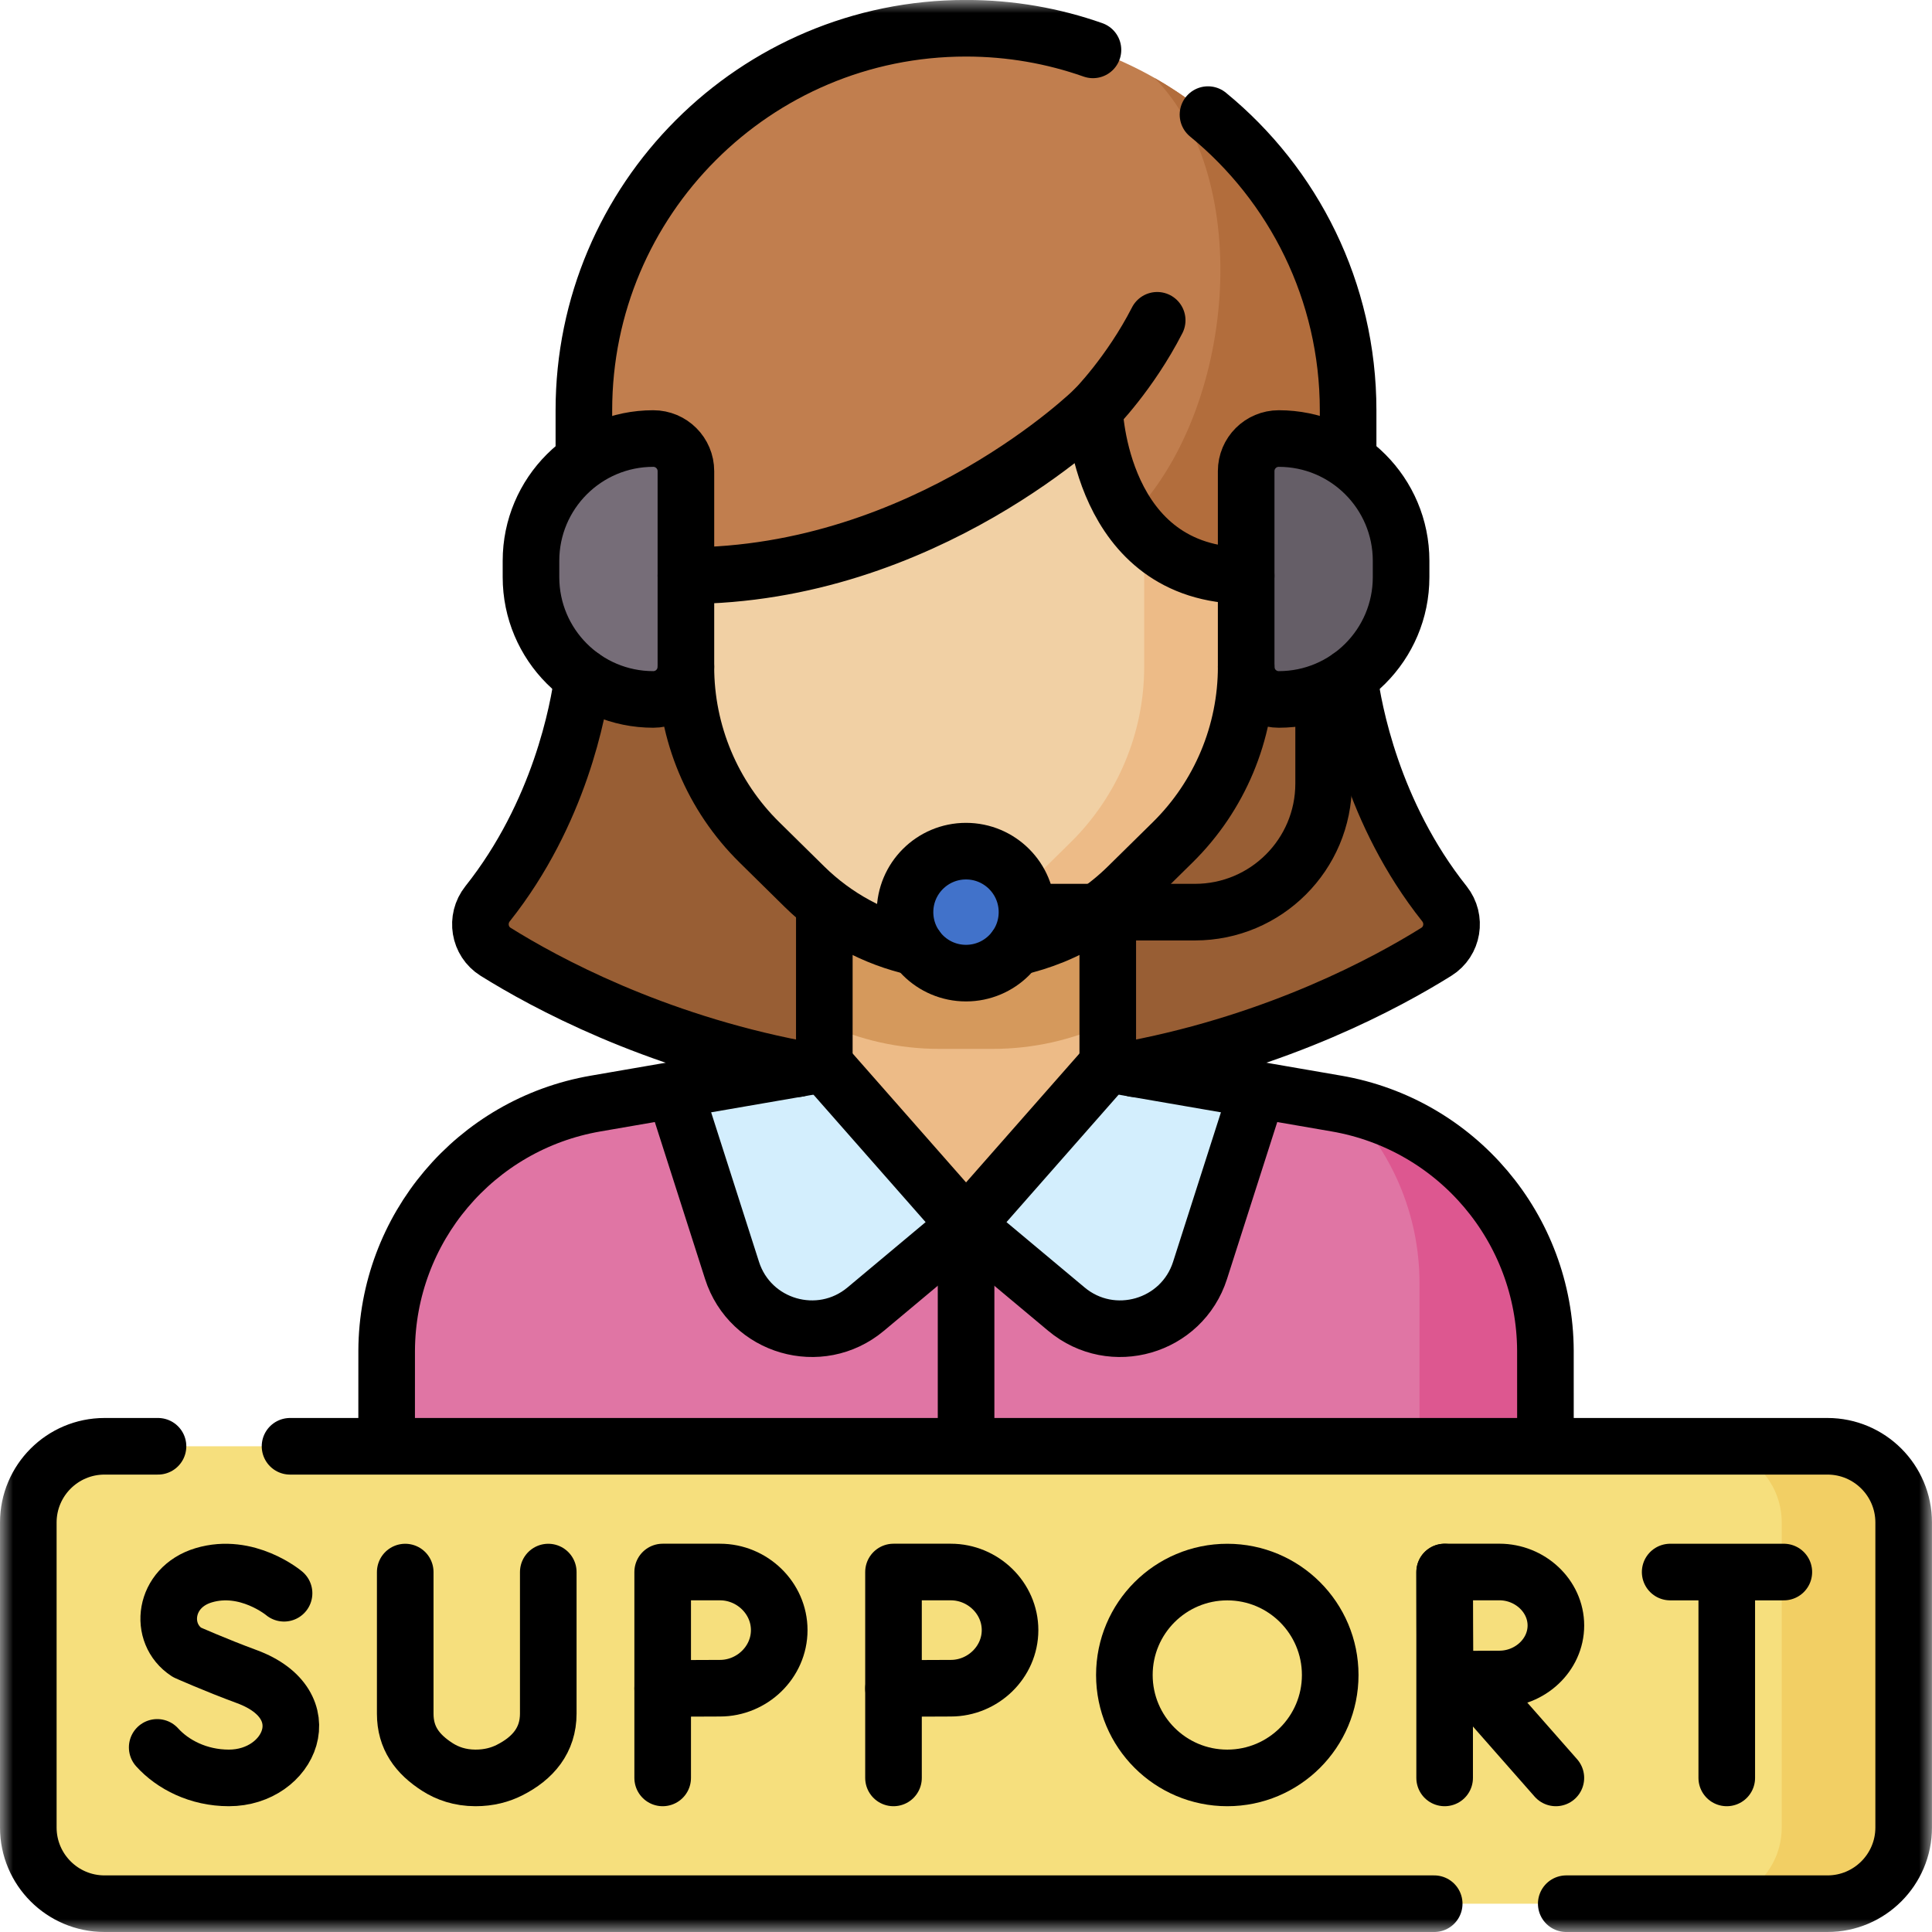
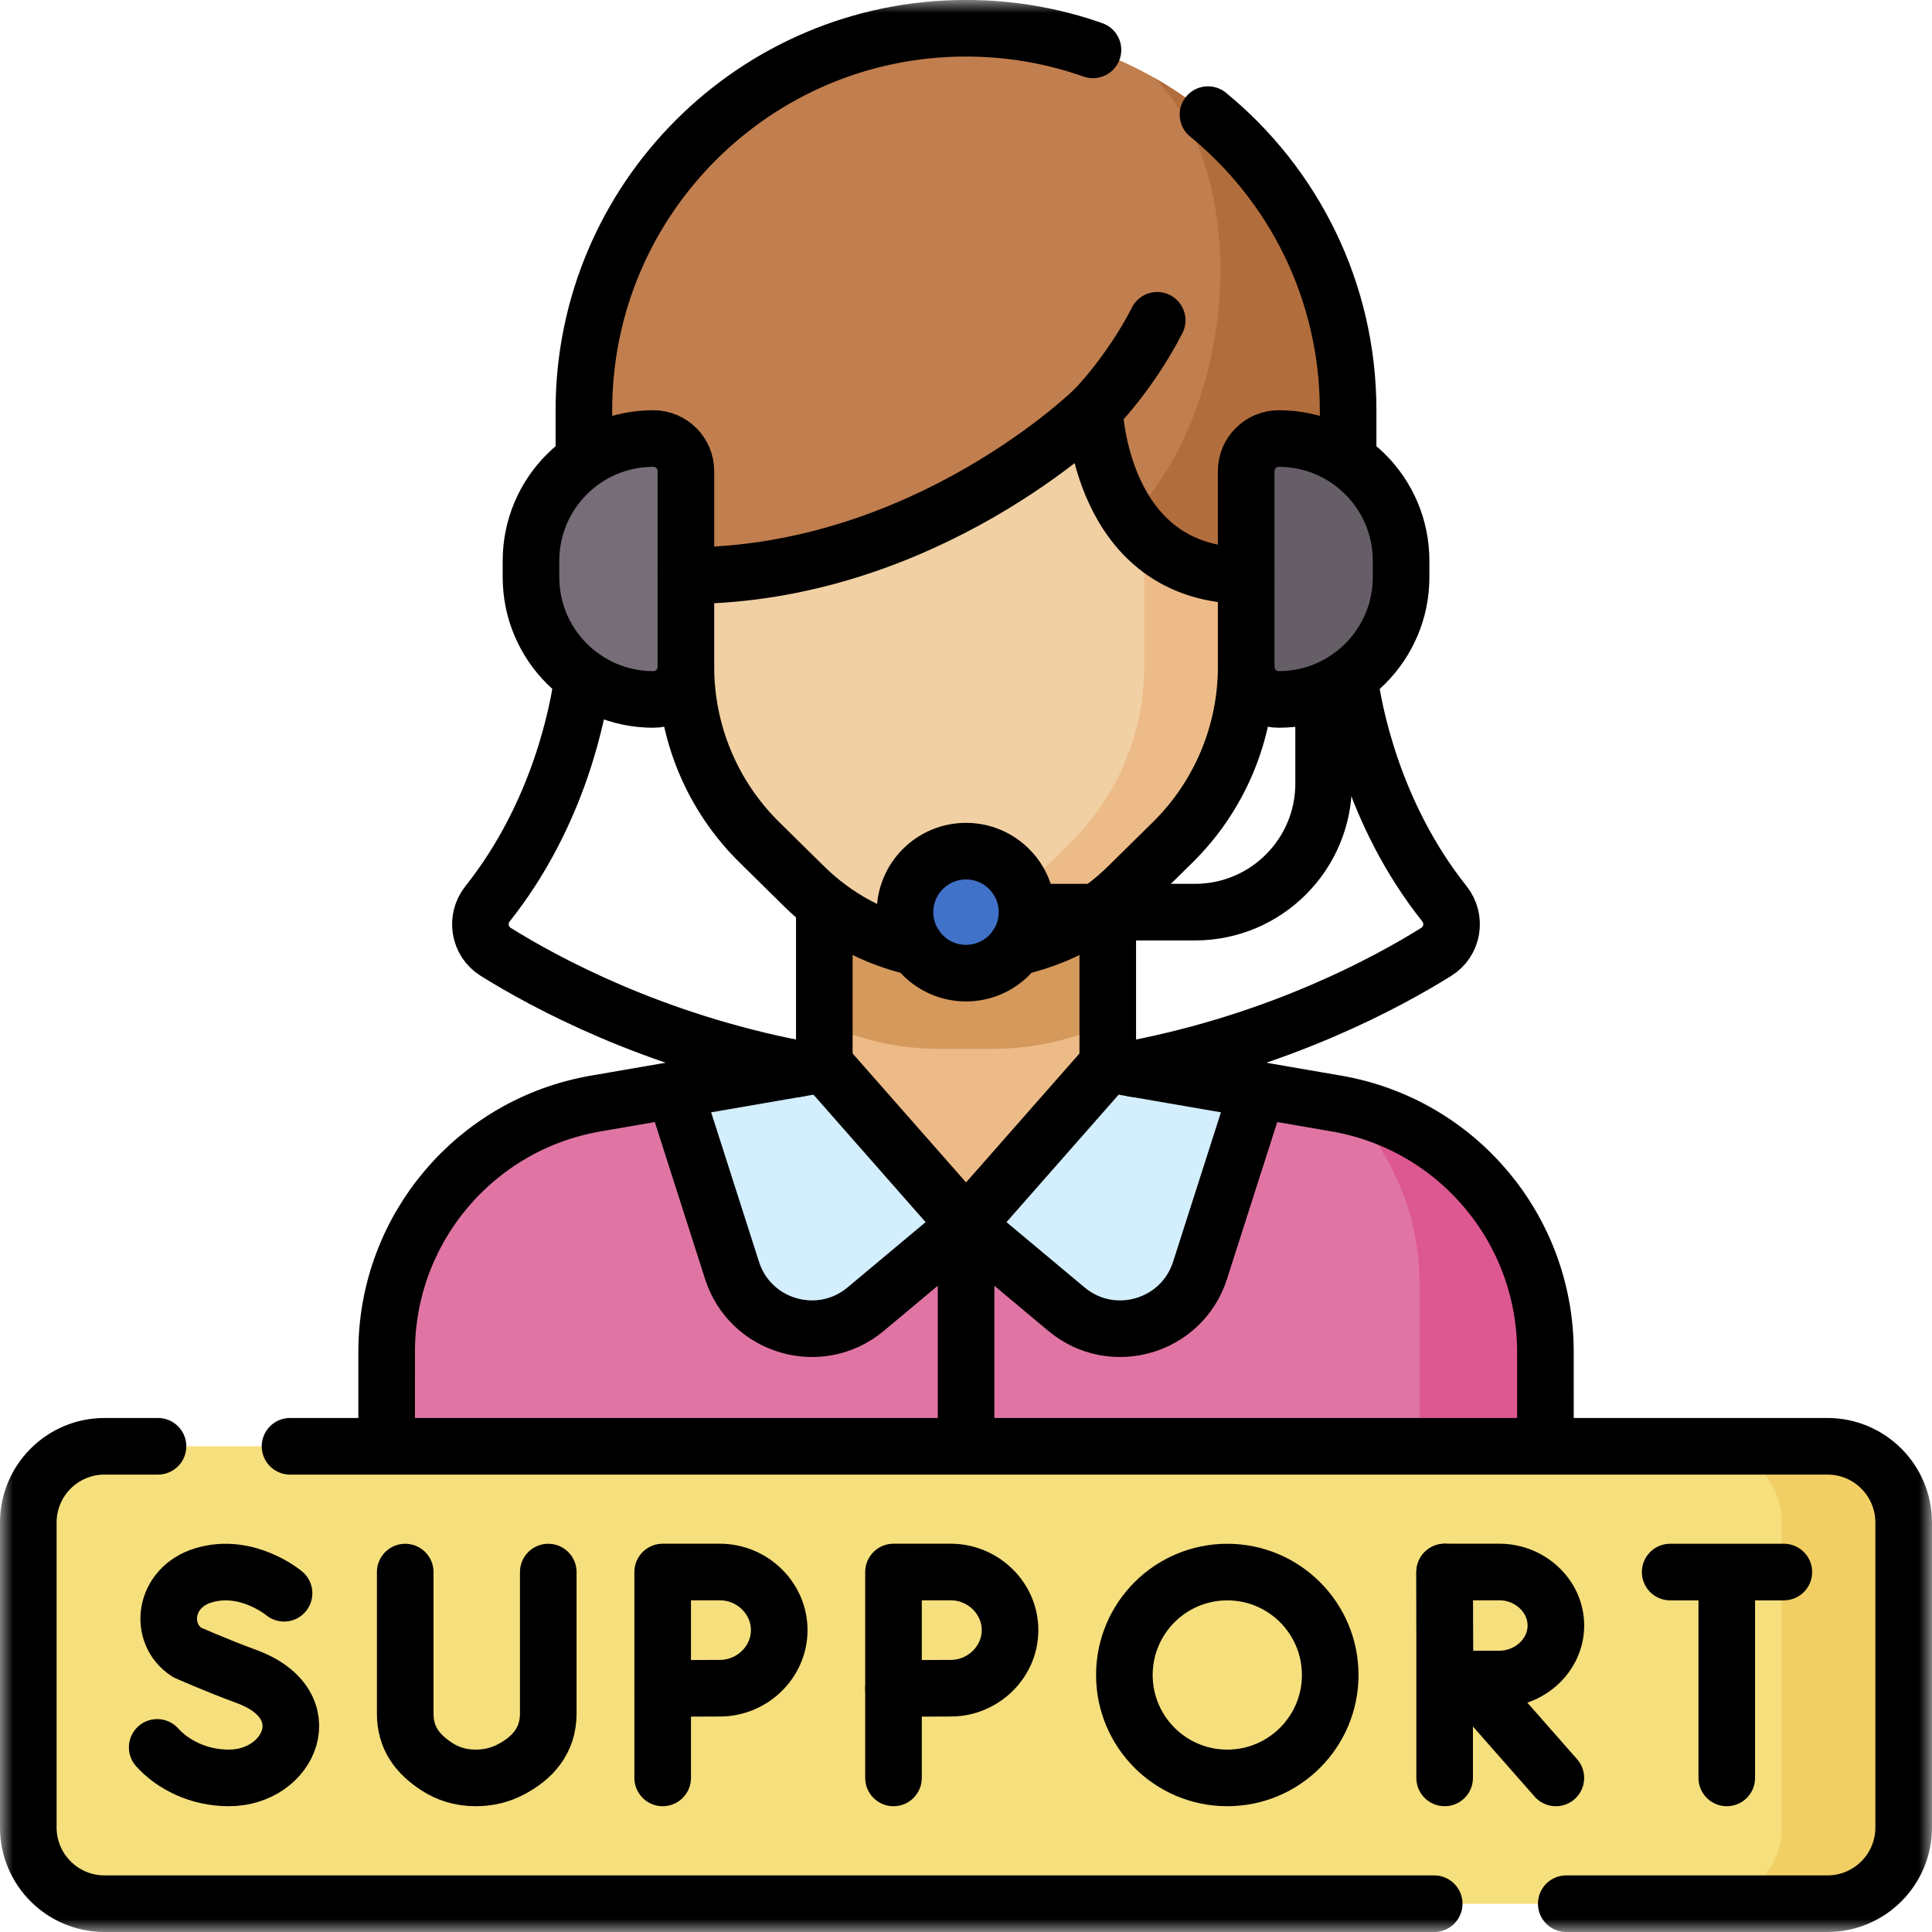
<svg xmlns="http://www.w3.org/2000/svg" width="74" height="74" viewBox="0 0 74 74" fill="none">
  <mask id="mask0_556_319" style="mask-type:luminance" maskUnits="userSpaceOnUse" x="0" y="0" width="74" height="74">
    <path d="M0 0H74V74H0V0Z" fill="white" />
  </mask>
  <g mask="url(#mask0_556_319)">
-     <path d="M51.635 25.541C51.635 25.541 51.995 30.428 55.324 34.617C55.789 35.202 55.649 36.06 55.016 36.456C52.424 38.075 45.824 41.557 37 41.557C28.175 41.557 21.576 38.075 18.983 36.456C18.35 36.06 18.21 35.202 18.675 34.617C22.005 30.428 22.364 25.541 22.364 25.541H51.635Z" fill="#985E34" />
    <path d="M59.192 51.731C59.17 47.055 55.798 43.064 51.186 42.268L42.429 40.756L37.001 46.926L31.573 40.756L22.816 42.268C18.204 43.064 14.831 47.055 14.81 51.731L14.809 55.394H59.193L59.192 51.731Z" fill="#E075A4" />
    <path d="M37.003 46.929L40.846 50.143C42.595 51.606 45.27 50.831 45.965 48.658L48.176 41.752L42.431 40.759L37.003 46.929Z" fill="#D3EEFD" />
-     <path d="M37.001 46.929L33.158 50.143C31.408 51.606 28.733 50.831 28.038 48.658L25.827 41.752L31.573 40.759L37.001 46.929Z" fill="#D3EEFD" />
+     <path d="M37.001 46.929C31.408 51.606 28.733 50.831 28.038 48.658L25.827 41.752L31.573 40.759L37.001 46.929Z" fill="#D3EEFD" />
    <path d="M59.194 51.731C59.174 47.18 55.979 43.279 51.556 42.34C53.297 44.088 54.358 46.489 54.37 49.106H54.371V55.394H59.196V51.731H59.194Z" fill="#DD5790" />
    <path d="M42.431 40.758V34.611H31.576L31.575 40.758L37.003 46.928L42.431 40.758Z" fill="#EDBB87" />
    <path d="M31.572 39.195C32.936 39.837 34.435 40.175 35.984 40.175H38.015C39.564 40.175 41.063 39.837 42.427 39.195V31.114H31.572V39.195Z" fill="#D5995C" />
    <path d="M26.271 15.914V25.539C26.271 28.067 27.285 30.489 29.087 32.263L30.813 33.963C32.463 35.587 34.685 36.498 37.001 36.498C39.316 36.498 41.539 35.587 43.188 33.963L44.915 32.263C46.716 30.489 47.73 28.067 47.73 25.539V15.914C47.73 9.988 42.926 5.185 37.001 5.185C31.075 5.185 26.271 9.988 26.271 15.914Z" fill="#F1D0A4" />
    <path d="M37.001 5.185C36.334 5.185 35.681 5.246 35.048 5.362C40.041 6.281 43.825 10.655 43.825 15.914V25.539C43.825 28.067 42.81 30.489 41.009 32.263L39.283 33.963C38.105 35.122 36.635 35.916 35.048 36.276C35.684 36.421 36.339 36.498 37.001 36.498C39.316 36.498 41.539 35.587 43.189 33.963L44.915 32.263C46.717 30.489 47.731 28.067 47.731 25.539V15.914C47.731 9.988 42.927 5.185 37.001 5.185Z" fill="#EDBB87" />
    <path d="M37.001 1.083H37C28.918 1.083 22.366 7.635 22.366 15.718V19.992H26.271V22.049C35.452 22.049 41.919 15.677 41.919 15.677C41.919 15.677 42.093 22.049 47.731 22.049V19.992H51.636V15.718C51.636 7.635 45.084 1.083 37.001 1.083Z" fill="#C17E4E" />
    <path d="M44.224 2.988C48.055 6.895 47.342 15.735 43.273 19.841C44.121 21.049 45.496 22.049 47.729 22.049V19.992H51.634V15.718C51.634 10.263 48.649 5.505 44.224 2.988Z" fill="#B26D3C" />
    <path d="M48.98 16.797C48.29 16.797 47.731 17.356 47.731 18.046V25.541C47.731 26.231 48.29 26.79 48.98 26.79C51.568 26.79 53.665 24.693 53.665 22.106V21.481C53.665 18.894 51.568 16.797 48.98 16.797Z" fill="#655E67" />
    <path d="M25.022 16.797C25.712 16.797 26.272 17.356 26.272 18.046V25.541C26.272 26.231 25.712 26.79 25.022 26.79C22.435 26.79 20.338 24.693 20.338 22.106V21.481C20.338 18.894 22.435 16.797 25.022 16.797Z" fill="#766D78" />
    <path d="M39.336 34.937C39.336 36.227 38.29 37.273 37 37.273C35.71 37.273 34.664 36.227 34.664 34.937C34.664 33.647 35.71 32.601 37 32.601C38.29 32.601 39.336 33.647 39.336 34.937Z" fill="#4172CA" />
    <path d="M69.996 72.916H4.004C2.391 72.916 1.084 71.609 1.084 69.996V58.316C1.084 56.703 2.391 55.396 4.004 55.396H69.996C71.609 55.396 72.916 56.703 72.916 58.316V69.996C72.916 71.609 71.609 72.916 69.996 72.916Z" fill="#F6DF7D" />
    <path d="M69.996 55.396H65.324C66.937 55.396 68.244 56.703 68.244 58.316V69.996C68.244 71.609 66.937 72.916 65.324 72.916H69.996C71.609 72.916 72.916 71.609 72.916 69.996V58.316C72.916 56.703 71.609 55.396 69.996 55.396Z" fill="#F2CF64" />
    <path d="M22.322 25.936C22.158 27.18 21.439 31.139 18.675 34.617C18.21 35.202 18.351 36.061 18.983 36.456C20.897 37.651 24.99 39.859 30.551 40.934" stroke="black" stroke-width="2.168" stroke-miterlimit="10" stroke-linecap="round" stroke-linejoin="round" />
    <path d="M51.678 25.936C51.842 27.18 52.559 31.139 55.325 34.617C55.788 35.202 55.649 36.061 55.015 36.456C53.102 37.651 49.008 39.859 43.447 40.934" stroke="black" stroke-width="2.168" stroke-miterlimit="10" stroke-linecap="round" stroke-linejoin="round" />
    <path d="M14.809 55.394L14.81 51.731C14.832 47.055 18.204 43.064 22.816 42.268L31.573 40.756L31.574 34.829" stroke="black" stroke-width="2.168" stroke-miterlimit="10" stroke-linecap="round" stroke-linejoin="round" />
    <path d="M42.43 34.829L42.43 40.756L51.187 42.268C55.799 43.064 59.172 47.055 59.193 51.731L59.194 55.394" stroke="black" stroke-width="2.168" stroke-miterlimit="10" stroke-linecap="round" stroke-linejoin="round" />
    <path d="M22.364 17.467V15.717C22.364 11.676 24.002 8.017 26.651 5.369C29.299 2.719 32.957 1.082 36.998 1.082H37C38.705 1.082 40.341 1.374 41.863 1.91" stroke="black" stroke-width="2.168" stroke-miterlimit="10" stroke-linecap="round" stroke-linejoin="round" />
    <path d="M46.269 4.39C49.546 7.074 51.636 11.152 51.636 15.717V17.468" stroke="black" stroke-width="2.168" stroke-miterlimit="10" stroke-linecap="round" stroke-linejoin="round" />
    <path d="M38.905 36.291C39.398 36.181 39.879 36.03 40.345 35.84C41.397 35.409 42.364 34.776 43.189 33.964L44.916 32.264C46.717 30.491 47.732 28.068 47.732 25.54" stroke="black" stroke-width="2.168" stroke-miterlimit="10" stroke-linecap="round" stroke-linejoin="round" />
    <path d="M26.271 25.54C26.271 28.068 27.286 30.491 29.088 32.264L30.814 33.964C32.005 35.136 33.492 35.937 35.097 36.291" stroke="black" stroke-width="2.168" stroke-miterlimit="10" stroke-linecap="round" stroke-linejoin="round" />
    <path d="M26.271 22.049C35.452 22.049 41.919 15.677 41.919 15.677C41.919 15.677 42.094 22.049 47.731 22.049" stroke="black" stroke-width="2.168" stroke-miterlimit="10" stroke-linecap="round" stroke-linejoin="round" />
    <path d="M48.98 16.797C48.29 16.797 47.731 17.356 47.731 18.046V25.541C47.731 26.231 48.29 26.79 48.98 26.79C51.568 26.79 53.665 24.693 53.665 22.106V21.481C53.665 18.894 51.568 16.797 48.98 16.797Z" stroke="black" stroke-width="2.168" stroke-miterlimit="10" stroke-linecap="round" stroke-linejoin="round" />
    <path d="M25.022 16.797C25.712 16.797 26.272 17.356 26.272 18.046V25.541C26.272 26.231 25.712 26.79 25.022 26.79C22.435 26.79 20.338 24.693 20.338 22.106V21.481C20.338 18.894 22.435 16.797 25.022 16.797Z" stroke="black" stroke-width="2.168" stroke-miterlimit="10" stroke-linecap="round" stroke-linejoin="round" />
    <path d="M50.698 26.623V30.01C50.698 32.731 48.492 34.937 45.77 34.937H39.499" stroke="black" stroke-width="2.168" stroke-miterlimit="10" stroke-linecap="round" stroke-linejoin="round" />
    <path d="M39.336 34.937C39.336 36.227 38.29 37.273 37 37.273C35.71 37.273 34.664 36.227 34.664 34.937C34.664 33.647 35.71 32.601 37 32.601C38.29 32.601 39.336 33.647 39.336 34.937Z" stroke="black" stroke-width="2.168" stroke-miterlimit="10" stroke-linecap="round" stroke-linejoin="round" />
    <path d="M41.919 15.677C41.919 15.677 43.275 14.312 44.323 12.268" stroke="black" stroke-width="2.168" stroke-miterlimit="10" stroke-linecap="round" stroke-linejoin="round" />
    <path d="M42.431 40.759L37.003 46.929L40.846 50.143C42.595 51.606 45.27 50.831 45.965 48.658L48.176 41.751" stroke="black" stroke-width="2.168" stroke-miterlimit="10" stroke-linecap="round" stroke-linejoin="round" />
    <path d="M31.573 40.759L37.001 46.929L33.158 50.143C31.408 51.606 28.733 50.831 28.038 48.658L25.827 41.751" stroke="black" stroke-width="2.168" stroke-miterlimit="10" stroke-linecap="round" stroke-linejoin="round" />
    <path d="M6.052 55.396H4.004C2.392 55.396 1.084 56.704 1.084 58.316V69.997C1.084 71.608 2.392 72.916 4.004 72.916H54.933" stroke="black" stroke-width="2.168" stroke-miterlimit="10" stroke-linecap="round" stroke-linejoin="round" />
    <path d="M11.109 55.396H69.996C71.607 55.396 72.915 56.704 72.915 58.316V69.997C72.915 71.608 71.607 72.916 69.996 72.916H59.991" stroke="black" stroke-width="2.168" stroke-miterlimit="10" stroke-linecap="round" stroke-linejoin="round" />
    <path d="M10.88 61.025C10.88 61.025 9.465 59.835 7.797 60.338C6.265 60.799 6.051 62.566 7.159 63.288C7.159 63.288 8.246 63.773 9.453 64.218C12.356 65.289 11.105 68.098 8.768 68.098C7.597 68.098 6.615 67.586 6.021 66.929" stroke="black" stroke-width="2.168" stroke-miterlimit="10" stroke-linecap="round" stroke-linejoin="round" />
    <path d="M15.521 60.214V65.639C15.521 66.563 15.98 67.185 16.758 67.683C17.137 67.925 17.616 68.097 18.211 68.098C18.727 68.099 19.158 67.98 19.514 67.8C20.421 67.343 21 66.649 21 65.634V60.214" stroke="black" stroke-width="2.168" stroke-miterlimit="10" stroke-linecap="round" stroke-linejoin="round" />
    <path d="M63.971 60.213H68.325" stroke="black" stroke-width="2.168" stroke-miterlimit="10" stroke-linecap="round" stroke-linejoin="round" />
    <path d="M66.139 60.466V68.098" stroke="black" stroke-width="2.168" stroke-miterlimit="10" stroke-linecap="round" stroke-linejoin="round" />
    <path d="M56.282 64.335L59.593 68.098" stroke="black" stroke-width="2.168" stroke-miterlimit="10" stroke-linecap="round" stroke-linejoin="round" />
    <path d="M55.333 60.214V68.098" stroke="black" stroke-width="2.168" stroke-miterlimit="10" stroke-linecap="round" stroke-linejoin="round" />
    <path d="M59.594 62.26C59.594 63.392 58.602 64.309 57.429 64.309C56.847 64.309 55.349 64.318 55.349 64.318C55.349 64.318 55.339 62.831 55.339 62.26C55.339 61.792 55.334 60.211 55.334 60.211H57.429C58.602 60.211 59.594 61.129 59.594 62.26Z" stroke="black" stroke-width="2.168" stroke-miterlimit="10" stroke-linecap="round" stroke-linejoin="round" />
    <path d="M25.382 64.674V68.098" stroke="black" stroke-width="2.168" stroke-miterlimit="10" stroke-linecap="round" stroke-linejoin="round" />
    <path d="M29.846 62.437C29.846 63.666 28.806 64.662 27.577 64.662C26.968 64.662 25.382 64.671 25.382 64.671V60.212H27.577C28.806 60.212 29.846 61.208 29.846 62.437Z" stroke="black" stroke-width="2.168" stroke-miterlimit="10" stroke-linecap="round" stroke-linejoin="round" />
    <path d="M34.223 64.674V68.098" stroke="black" stroke-width="2.168" stroke-miterlimit="10" stroke-linecap="round" stroke-linejoin="round" />
    <path d="M38.687 62.437C38.687 63.666 37.647 64.662 36.419 64.662C35.809 64.662 34.223 64.671 34.223 64.671V60.212H36.419C37.647 60.212 38.687 61.208 38.687 62.437Z" stroke="black" stroke-width="2.168" stroke-miterlimit="10" stroke-linecap="round" stroke-linejoin="round" />
    <path d="M50.95 64.156C50.95 66.333 49.185 68.098 47.008 68.098C44.831 68.098 43.066 66.333 43.066 64.156C43.066 61.979 44.831 60.214 47.008 60.214C49.185 60.214 50.95 61.979 50.95 64.156Z" stroke="black" stroke-width="2.168" stroke-miterlimit="10" stroke-linecap="round" stroke-linejoin="round" />
    <path d="M37.003 46.926V55.394" stroke="black" stroke-width="2.168" stroke-miterlimit="10" stroke-linecap="round" stroke-linejoin="round" />
  </g>
</svg>